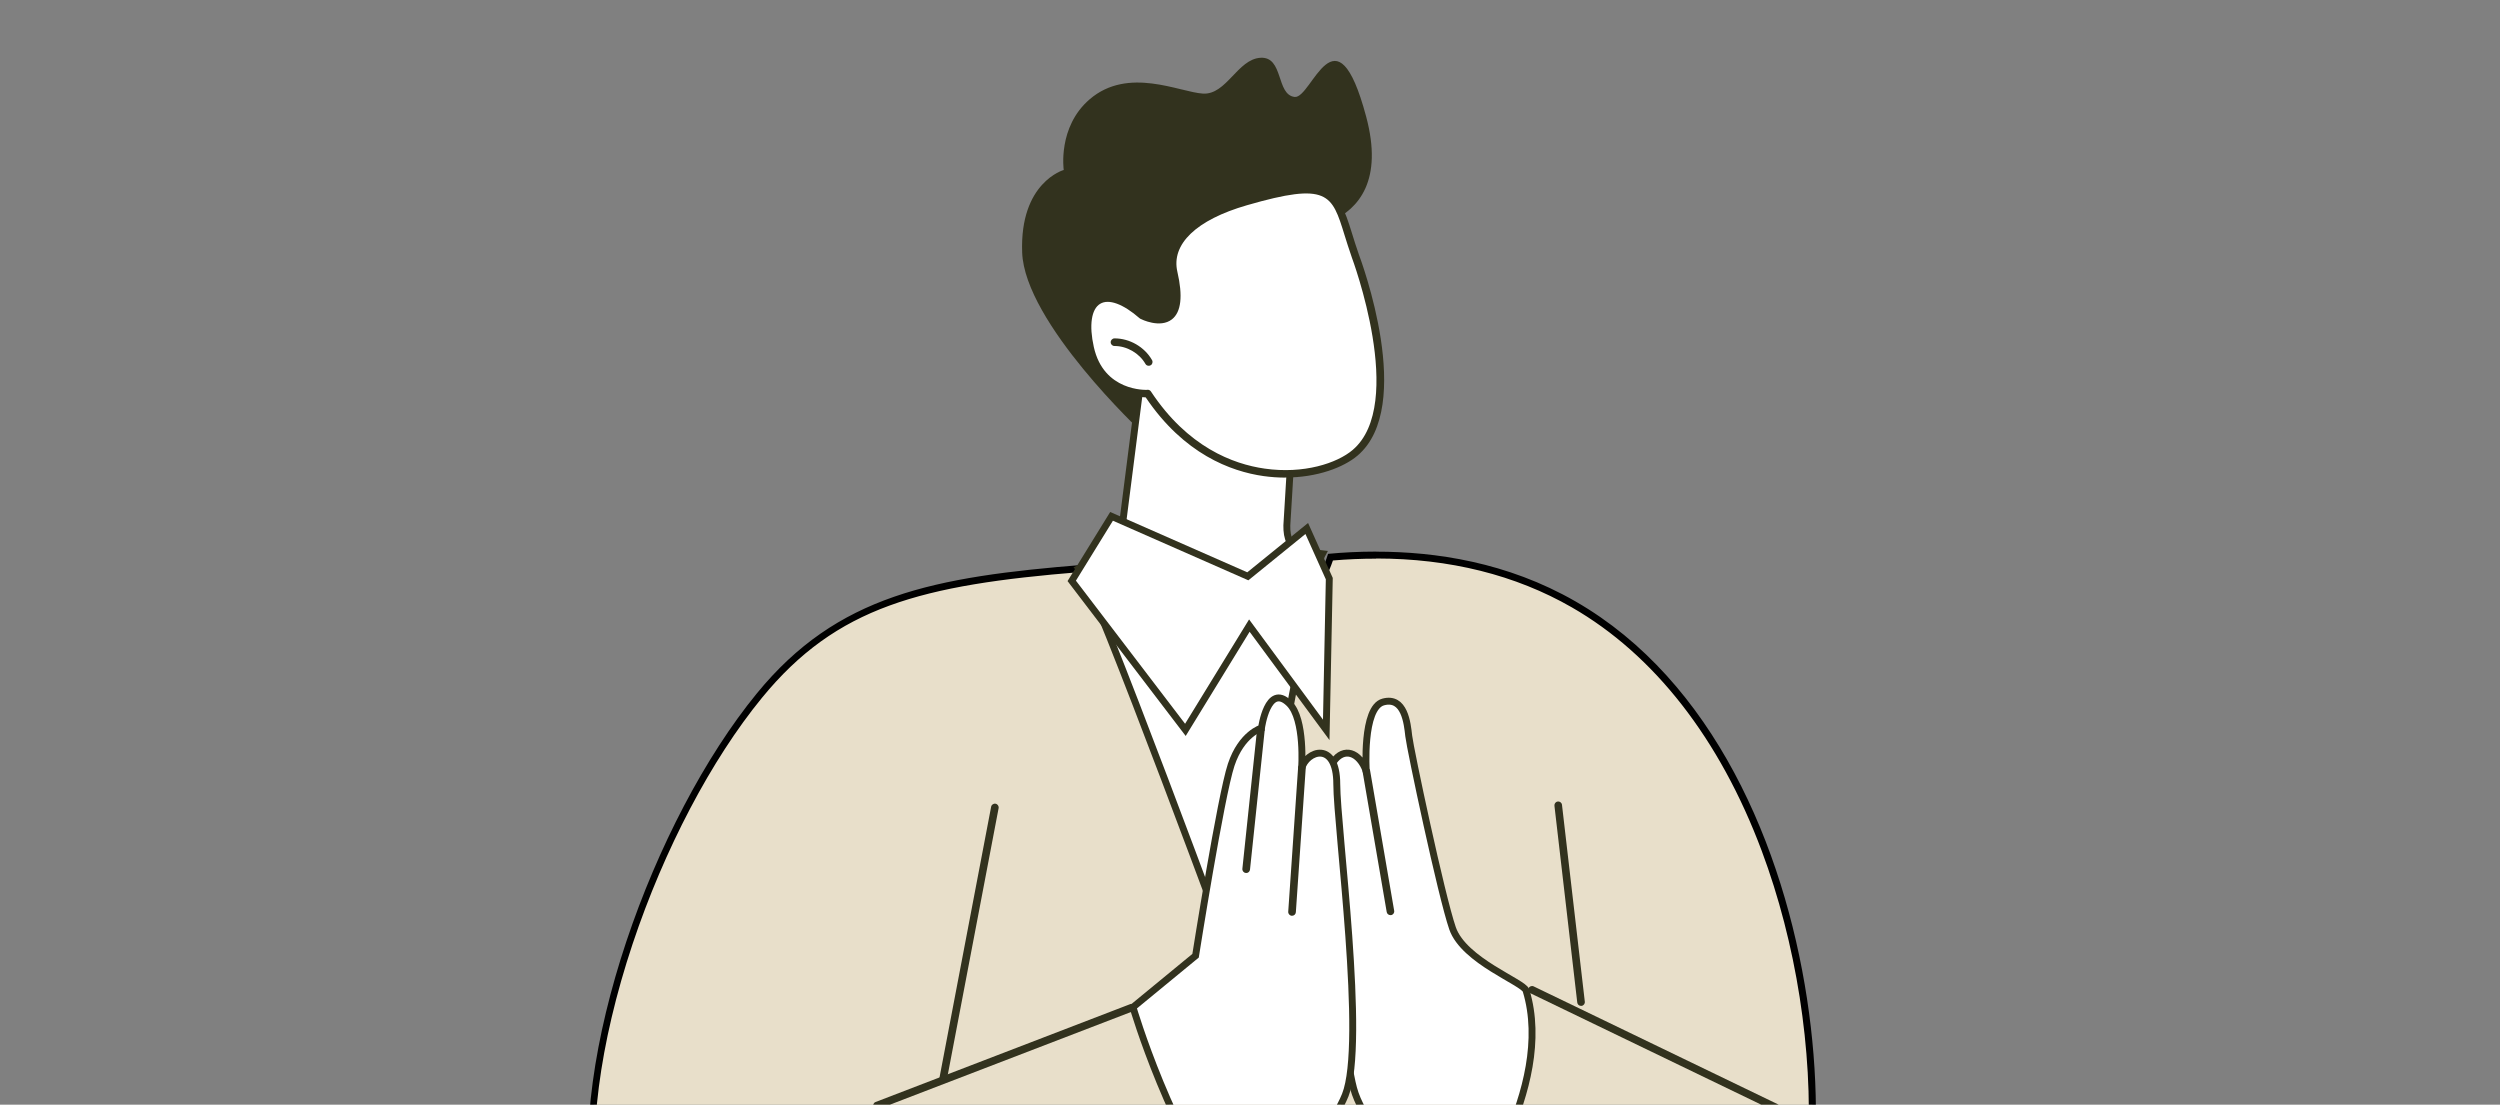
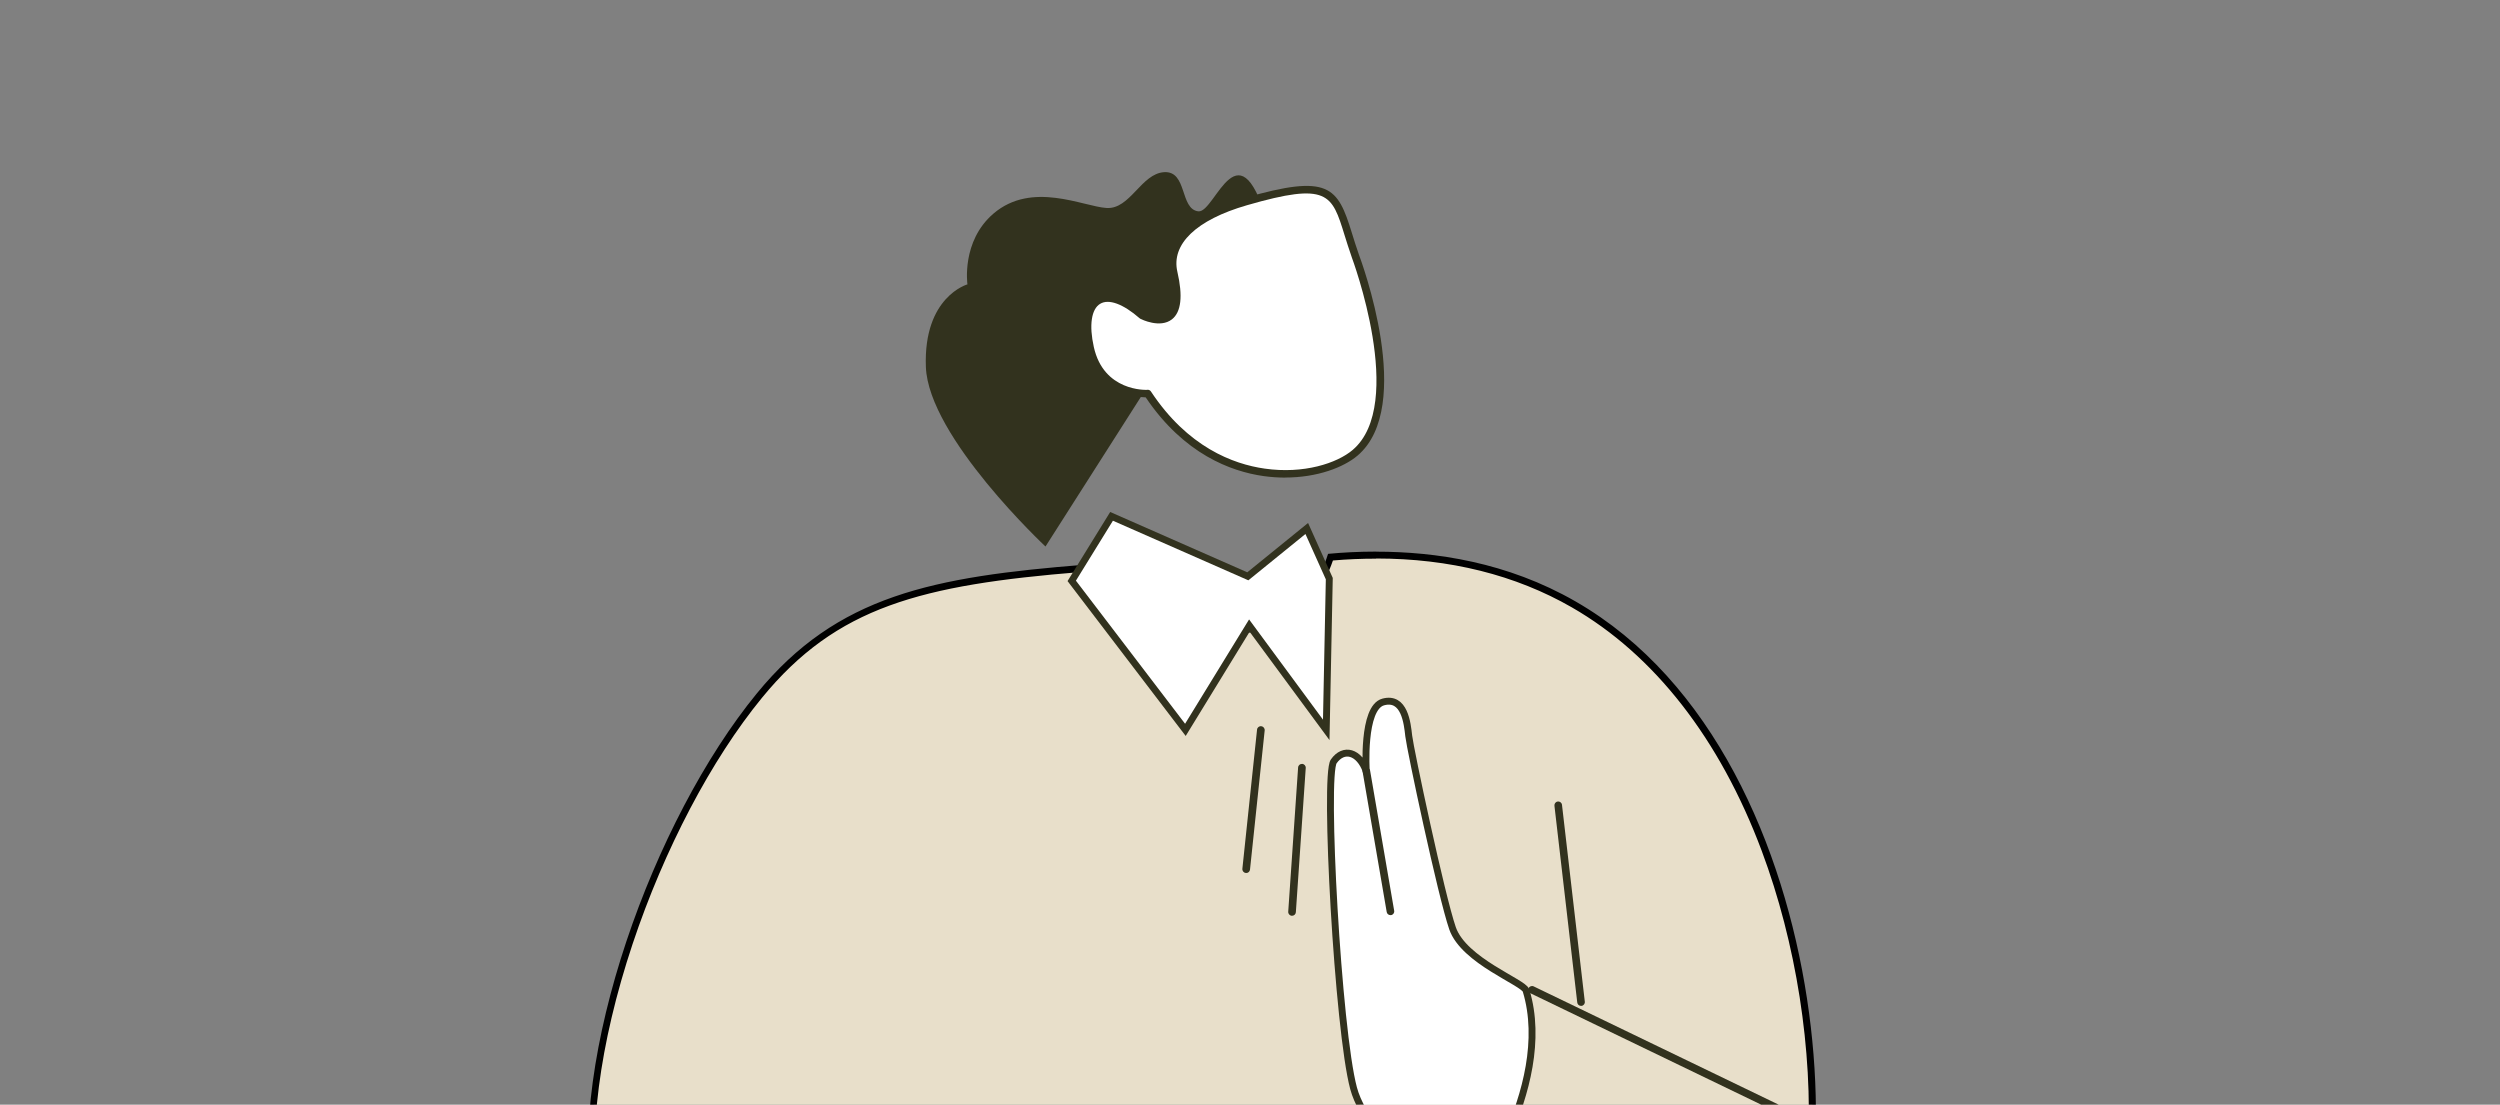
<svg xmlns="http://www.w3.org/2000/svg" id="_レイヤー_2" viewBox="0 0 344 152">
  <rect x="0" y="0" width="344" height="152" fill="#808080" stroke="none" />
  <defs>
    <clipPath id="clippath">
      <path d="M15,0h314c8.3,0,15,2.12,15,4.73v142.54c0,2.61-6.7,4.73-15,4.73H15c-8.3,0-15-2.12-15-4.73V4.73C0,2.12,6.7,0,15,0Z" fill="none" />
    </clipPath>
  </defs>
  <g id="text">
    <g clip-path="url(#clippath)">
-       <path d="M174.74,31.81s17.91,1.71,13.25-15.74c-4.19-15.69-7.47-2.45-9.85-2.73-2.57-.3-1.49-5.58-4.7-5.39-3.16.19-4.68,5.13-7.92,4.93-3.23-.2-10.27-3.77-15.58.78-4.44,3.81-3.57,9.73-3.57,9.73,0,0-6.07,1.69-5.72,11.35.35,9.66,16.46,24.72,16.46,24.72l17.63-27.65Z" fill="#32321e" />
+       <path d="M174.74,31.81c-4.19-15.69-7.47-2.45-9.85-2.73-2.57-.3-1.49-5.58-4.7-5.39-3.16.19-4.68,5.13-7.92,4.93-3.23-.2-10.27-3.77-15.58.78-4.44,3.81-3.57,9.73-3.57,9.73,0,0-6.07,1.69-5.72,11.35.35,9.66,16.46,24.72,16.46,24.72l17.63-27.65Z" fill="#32321e" />
      <path d="M119.52,227.25c-3.71,0-6.85-1.25-9.08-3.63-3.04-3.24-4.37-8.35-3.94-15.2l.55-11.54-.34-.11c-12.82-4.21-21.43-10.81-24.75-30.66-3.51-20.97,9.07-53.93,22.56-70.4,10.42-12.72,22.17-15.71,44.51-17.5.64,1.21,1.47,2.32,2.45,3.3,2.17,2.16,5.08,3.8,8.43,4.73,2.14.6,4.39.9,6.68.9,1.33,0,2.67-.1,3.97-.31,2.46-.39,7.03-1.59,9.97-5.21,1.09-1.34,1.94-2.96,2.59-4.95,2.12-.19,4.22-.28,6.27-.28,10.19,0,19.33,2.28,27.16,6.78,24.44,14.04,34.1,48.5,32.74,74.58-.62,11.78-3.62,20.25-7.83,22.11-.66.29-1.39.44-2.19.44h0c-2.01,0-4.49-.94-7.36-2.8l-1.14-.74.44,1.29c1.54,4.54-.78,9.41-5.28,11.08l-99.79,36.95c-2.25.78-4.47,1.18-6.58,1.18Z" fill="#e8dfca" />
      <path d="M189.36,76.85h0c10.1,0,19.16,2.26,26.92,6.72,11.33,6.51,20.36,18.09,26.13,33.5,4.74,12.66,7.06,27.47,6.37,40.64-.61,11.6-3.5,19.91-7.55,21.7-.6.26-1.27.4-1.99.4-1.92,0-4.31-.92-7.1-2.72l-2.29-1.48.87,2.58c1.45,4.3-.74,8.9-5,10.48l-99.77,36.95c-2.21.77-4.38,1.16-6.44,1.16-3.58,0-6.6-1.2-8.74-3.48-2.95-3.14-4.23-8.13-3.81-14.86l.53-11.17.03-.72-.69-.23c-12.65-4.15-21.15-10.67-24.43-30.29-1.6-9.53.06-22.38,4.65-36.16,4.34-13,10.83-25.35,17.8-33.86,10.26-12.53,21.88-15.52,43.87-17.3.64,1.15,1.44,2.2,2.38,3.14,2.23,2.22,5.21,3.9,8.63,4.85,2.18.61,4.47.92,6.8.92,1.36,0,2.72-.11,4.04-.32,2.53-.4,7.22-1.64,10.27-5.38,1.07-1.32,1.92-2.9,2.57-4.8,2-.17,3.99-.25,5.92-.25M189.36,75.9c-2.38,0-4.61.12-6.62.31-.57,1.83-1.39,3.6-2.6,5.09-2.34,2.88-6.09,4.47-9.68,5.04-1.28.2-2.59.31-3.89.31-2.21,0-4.43-.29-6.55-.88-3.03-.84-5.98-2.38-8.22-4.61-1.03-1.03-1.87-2.19-2.5-3.46-20.92,1.67-34.1,4.2-45.15,17.7-14.25,17.4-26.12,50.12-22.66,70.78,3.46,20.66,12.95,27.05,25.07,31.03l-.53,11.17c-.87,13.98,5.71,19.34,13.5,19.34,2.2,0,4.5-.43,6.75-1.21l99.79-36.95c4.71-1.74,7.17-6.92,5.57-11.67,3.14,2.03,5.63,2.87,7.62,2.87.89,0,1.68-.17,2.38-.48,13.82-6.11,13.14-75.7-24.86-97.53-9.41-5.41-19.3-6.84-27.4-6.84h0Z" />
-       <path d="M157.63,47.28l-3.34,26.16c-.19,1.4-.99,2.54-2.39,2.76l-3.4,1.98c1.88,1.78,22.08,56.68,22.08,56.68,0,0,10.18-56.64,11.36-58.66-2.81-.32.1-.18-2.71-.5-1.72-.2-2.19-1.67-2.16-3.4l1.35-22.32s-4.3-13.61-20.77-2.69Z" fill="#fff" stroke="#32321e" stroke-miterlimit="10" stroke-width=".95" />
      <path d="M201.63,166.48s-13.24-8.76-15.38-16.74c-2.14-7.98-4.09-43.03-2.73-44.97s3.5-1.36,4.48,1.36c0,0-.58-8.76,2.34-9.54,2.92-.78,3.31,2.92,3.5,4.67.19,1.75,4.48,22,6.03,26.48,1.56,4.48,9.8,7.43,10.12,8.57,4.09,13.53-8.37,30.18-8.37,30.18Z" fill="#fff" stroke="#32321e" stroke-miterlimit="10" stroke-width=".95" />
      <path d="M191.32,125.92c-.25,0-.47-.18-.51-.43l-3.31-19.27c-.05-.28.14-.56.43-.6.29-.05.56.14.6.43l3.31,19.27c.05.28-.14.56-.43.6-.03,0-.06,0-.09,0Z" fill="#32321e" />
-       <path d="M170.24,168.13s12.01-10.3,14.87-17.45c2.86-7.15-1.17-36.79-1.17-42.8s-4.19-4.6-4.84-2.11c0,0,.51-6.82-1.72-8.99-2.94-2.85-3.8,3.4-3.8,3.4,0,0-2.74.77-4.17,5.06-1.43,4.29-4.9,26.27-4.9,26.27l-8.61,7.08s5.18,17.8,14.33,29.53Z" fill="#fff" stroke="#32321e" stroke-miterlimit="10" stroke-width=".95" />
      <path d="M177.79,126.01s-.02,0-.04,0c-.29-.02-.51-.27-.49-.56l1.36-19.85c.02-.29.26-.5.56-.49.29.02.51.27.49.56l-1.36,19.85c-.02.28-.25.49-.52.49Z" fill="#32321e" />
      <path d="M171.48,120.12s-.04,0-.06,0c-.29-.03-.5-.29-.47-.58l2.02-19.15c.03-.29.29-.5.58-.46.29.03.5.29.47.58l-2.02,19.15c-.03.27-.26.47-.52.47Z" fill="#32321e" />
      <path d="M244.97,153.21c-.08,0-.15-.02-.23-.05l-34.16-16.49c-.26-.13-.37-.44-.24-.7.13-.26.44-.37.7-.24l34.16,16.49c.26.13.37.44.24.7-.09.19-.28.3-.47.3Z" fill="#32321e" />
-       <path d="M120.66,152.66c-.21,0-.41-.13-.49-.34-.1-.27.03-.57.3-.68l35.04-13.47c.27-.1.57.03.68.3.1.27-.03.57-.3.68l-35.04,13.47c-.06.02-.13.03-.19.03Z" fill="#32321e" />
-       <path d="M129.78,148.96s-.07,0-.1,0c-.28-.05-.47-.33-.42-.61l7.12-37.34c.05-.28.33-.47.61-.42.28.05.47.33.42.61l-7.12,37.34c-.05.25-.27.43-.51.43Z" fill="#32321e" />
      <path d="M217.55,138.41c-.26,0-.49-.2-.52-.46l-3.14-27.08c-.03-.29.17-.55.46-.58.29-.04.55.17.58.46l3.14,27.08c.03.29-.17.55-.46.58-.02,0-.04,0-.06,0Z" fill="#32321e" />
      <path d="M186.47,35.14s7.78,20.54,0,27.15c-4.62,3.92-19.21,5.98-28.53-8.14,0,0-6.46.32-7.93-6.3s1.82-9.11,7.16-4.45c0,0,6.46,3.29,4.34-5.88-.93-4,2.48-7.64,9.94-9.79,13.49-3.9,12.24-.49,15.03,7.41Z" fill="#fff" />
      <path d="M176.85,65.72c-.96,0-1.96-.07-2.98-.21-4.52-.64-10.98-3.05-16.22-10.83-1.36-.04-6.8-.59-8.16-6.71-.78-3.52-.29-6.1,1.36-7.08,1.61-.96,3.95-.22,6.6,2.07.63.3,2.26.85,3.16.15.91-.71,1.04-2.6.38-5.47-1.03-4.43,2.73-8.22,10.3-10.41,11.6-3.35,12.77-1.52,14.72,4.8.27.88.58,1.87.95,2.93.35.93,7.8,20.97-.16,27.73-1.92,1.63-5.56,3.02-9.96,3.02ZM157.93,53.63c.18,0,.34.09.44.24,5.05,7.64,11.29,9.99,15.65,10.61,5.37.77,9.96-.74,12.11-2.57,7.41-6.3-.07-26.37-.15-26.57,0,0,0,0,0-.01-.38-1.08-.69-2.09-.97-2.98-1.74-5.63-2.26-7.34-13.43-4.11-6.97,2.01-10.46,5.36-9.57,9.17.77,3.34.52,5.53-.75,6.53-1.64,1.28-4.22-.01-4.33-.07-.04-.02-.07-.04-.11-.07-2.27-1.98-4.25-2.71-5.43-2-1.22.72-1.55,2.95-.88,5.95,1.36,6.12,7.15,5.91,7.4,5.89,0,0,.02,0,.03,0Z" fill="#32321e" />
-       <path d="M158.06,50.33c-.18,0-.36-.09-.45-.26-.84-1.47-2.55-2.46-4.24-2.46,0,0-.01,0-.02,0-.29,0-.52-.23-.52-.52,0-.29.23-.52.52-.53,2.09,0,4.13,1.17,5.17,2.99.14.25.06.57-.19.71-.08.05-.17.07-.26.07Z" fill="#32321e" />
      <polygon points="152.95 71.05 147.47 79.93 163.11 100.43 171.91 86.08 182.49 100.43 182.91 79.62 179.81 72.72 171.7 79.3 152.95 71.05" fill="#fff" stroke="#32321e" stroke-miterlimit="10" stroke-width=".95" />
    </g>
  </g>
</svg>